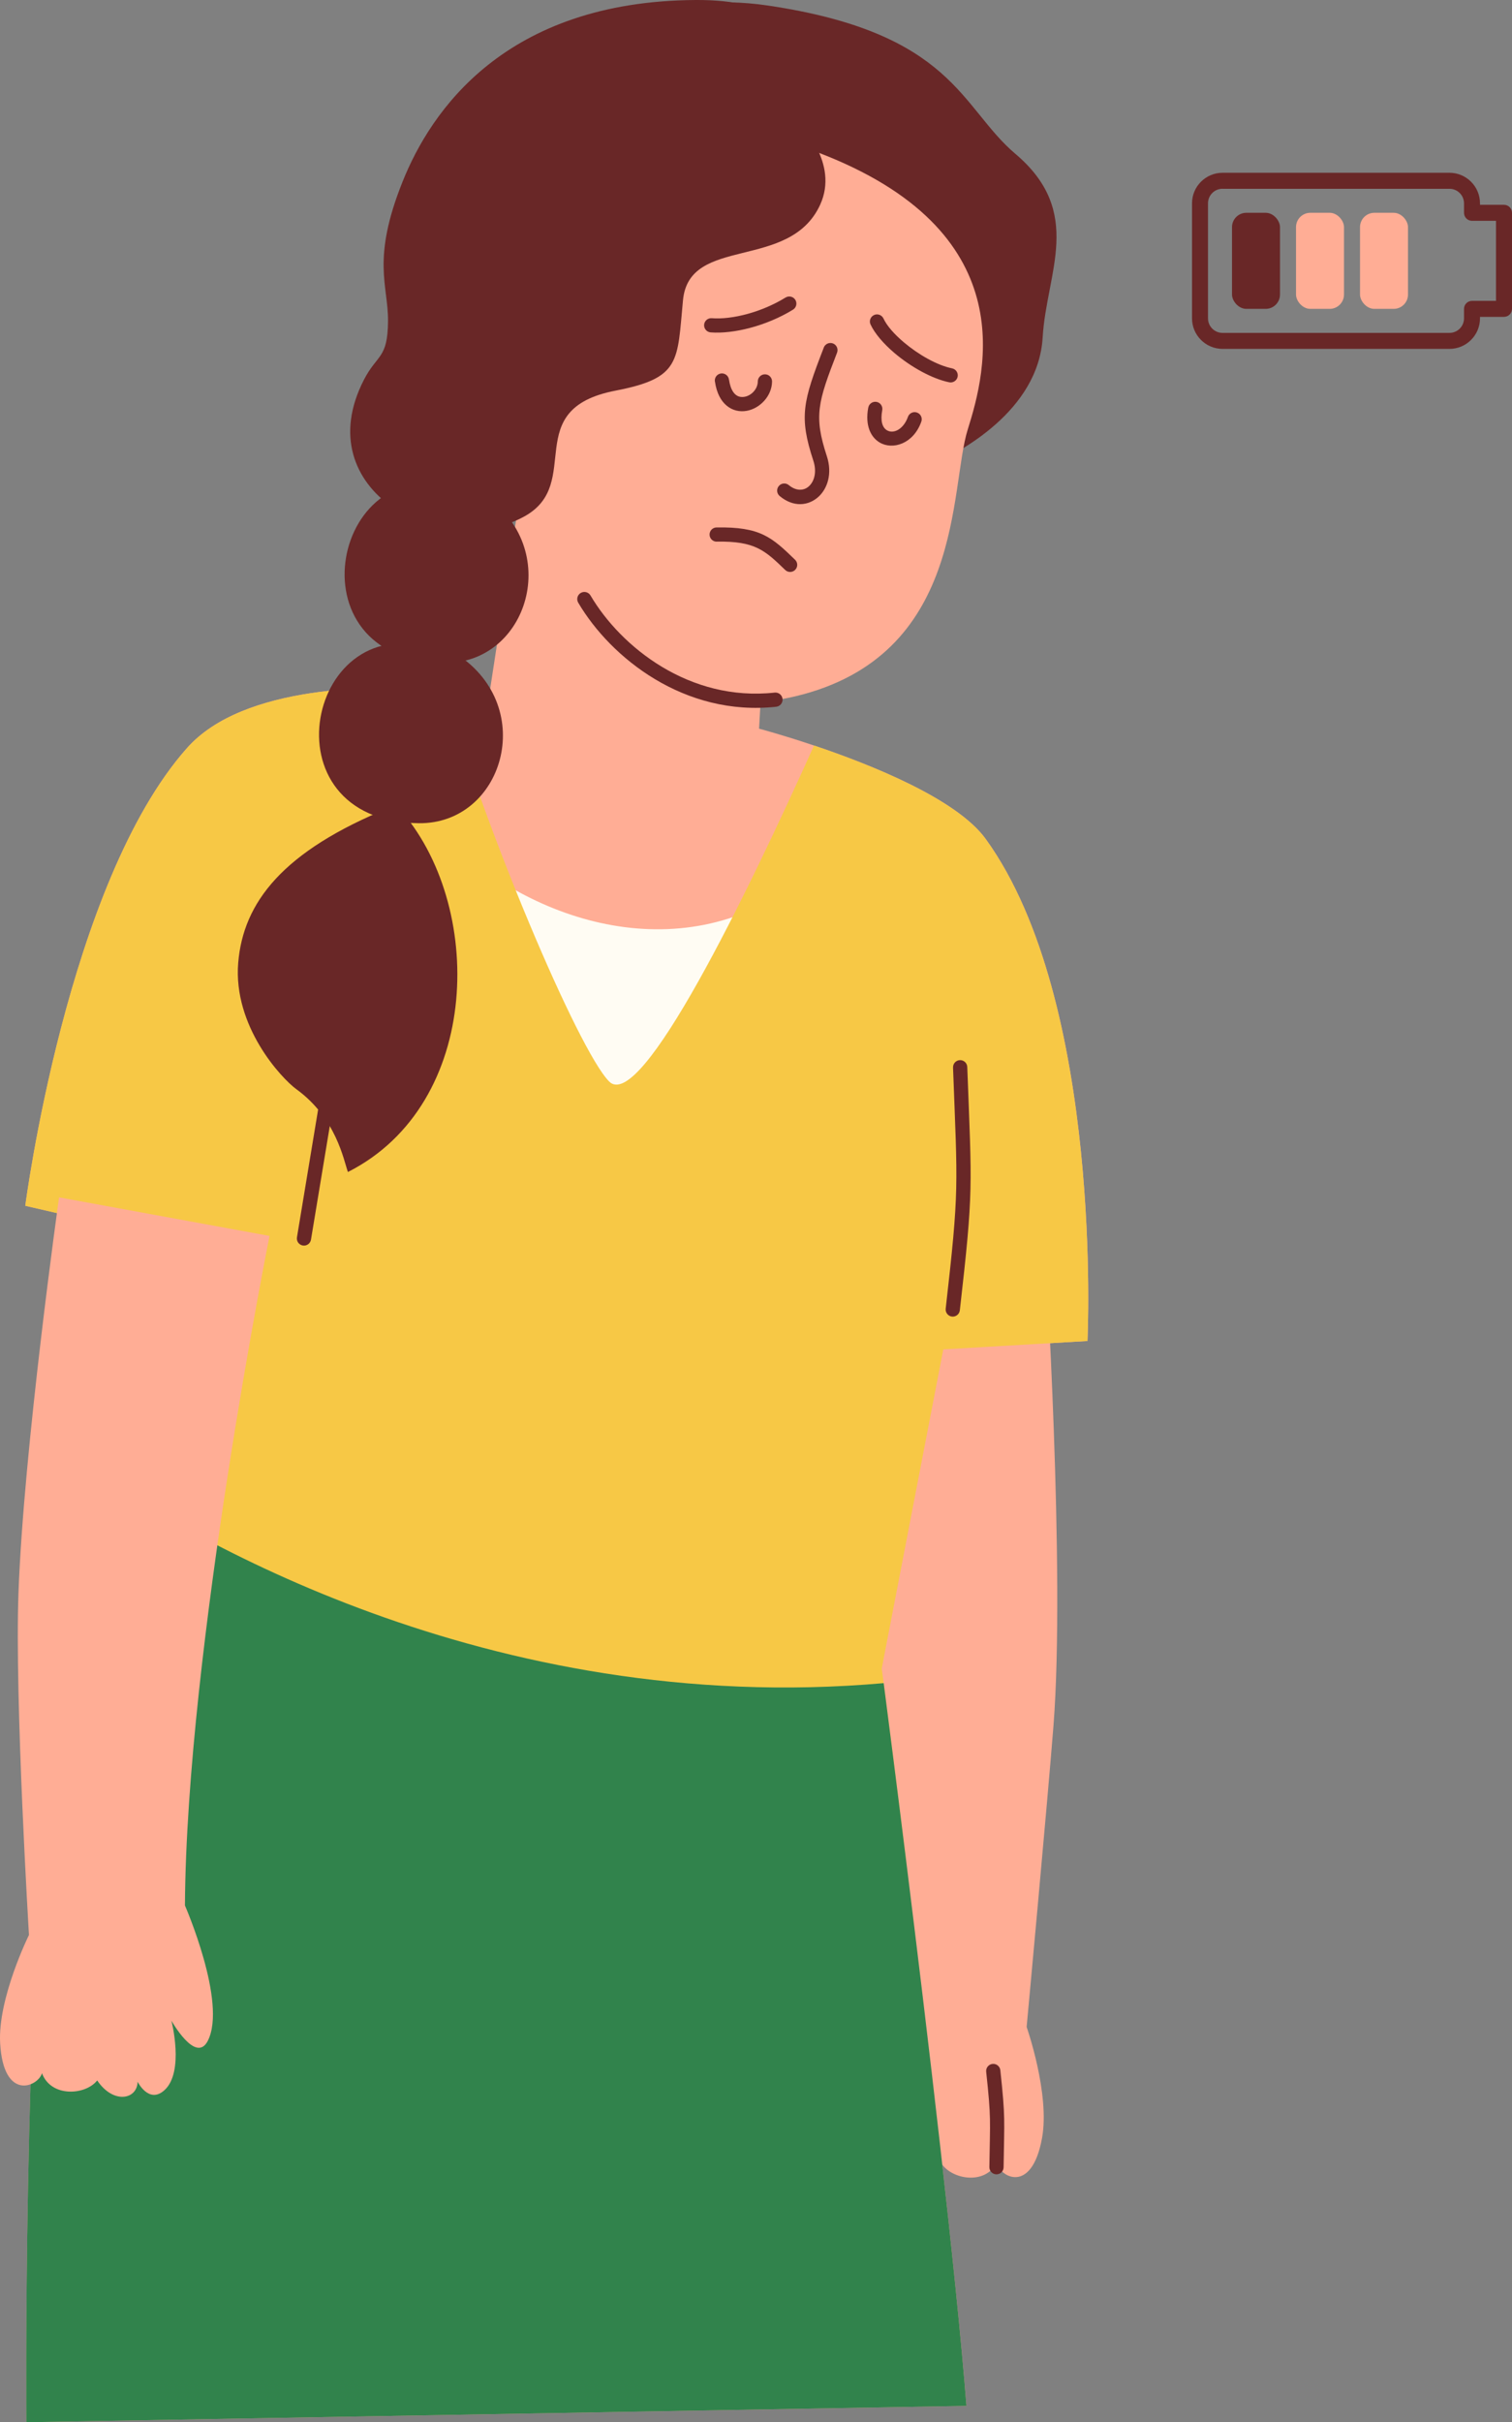
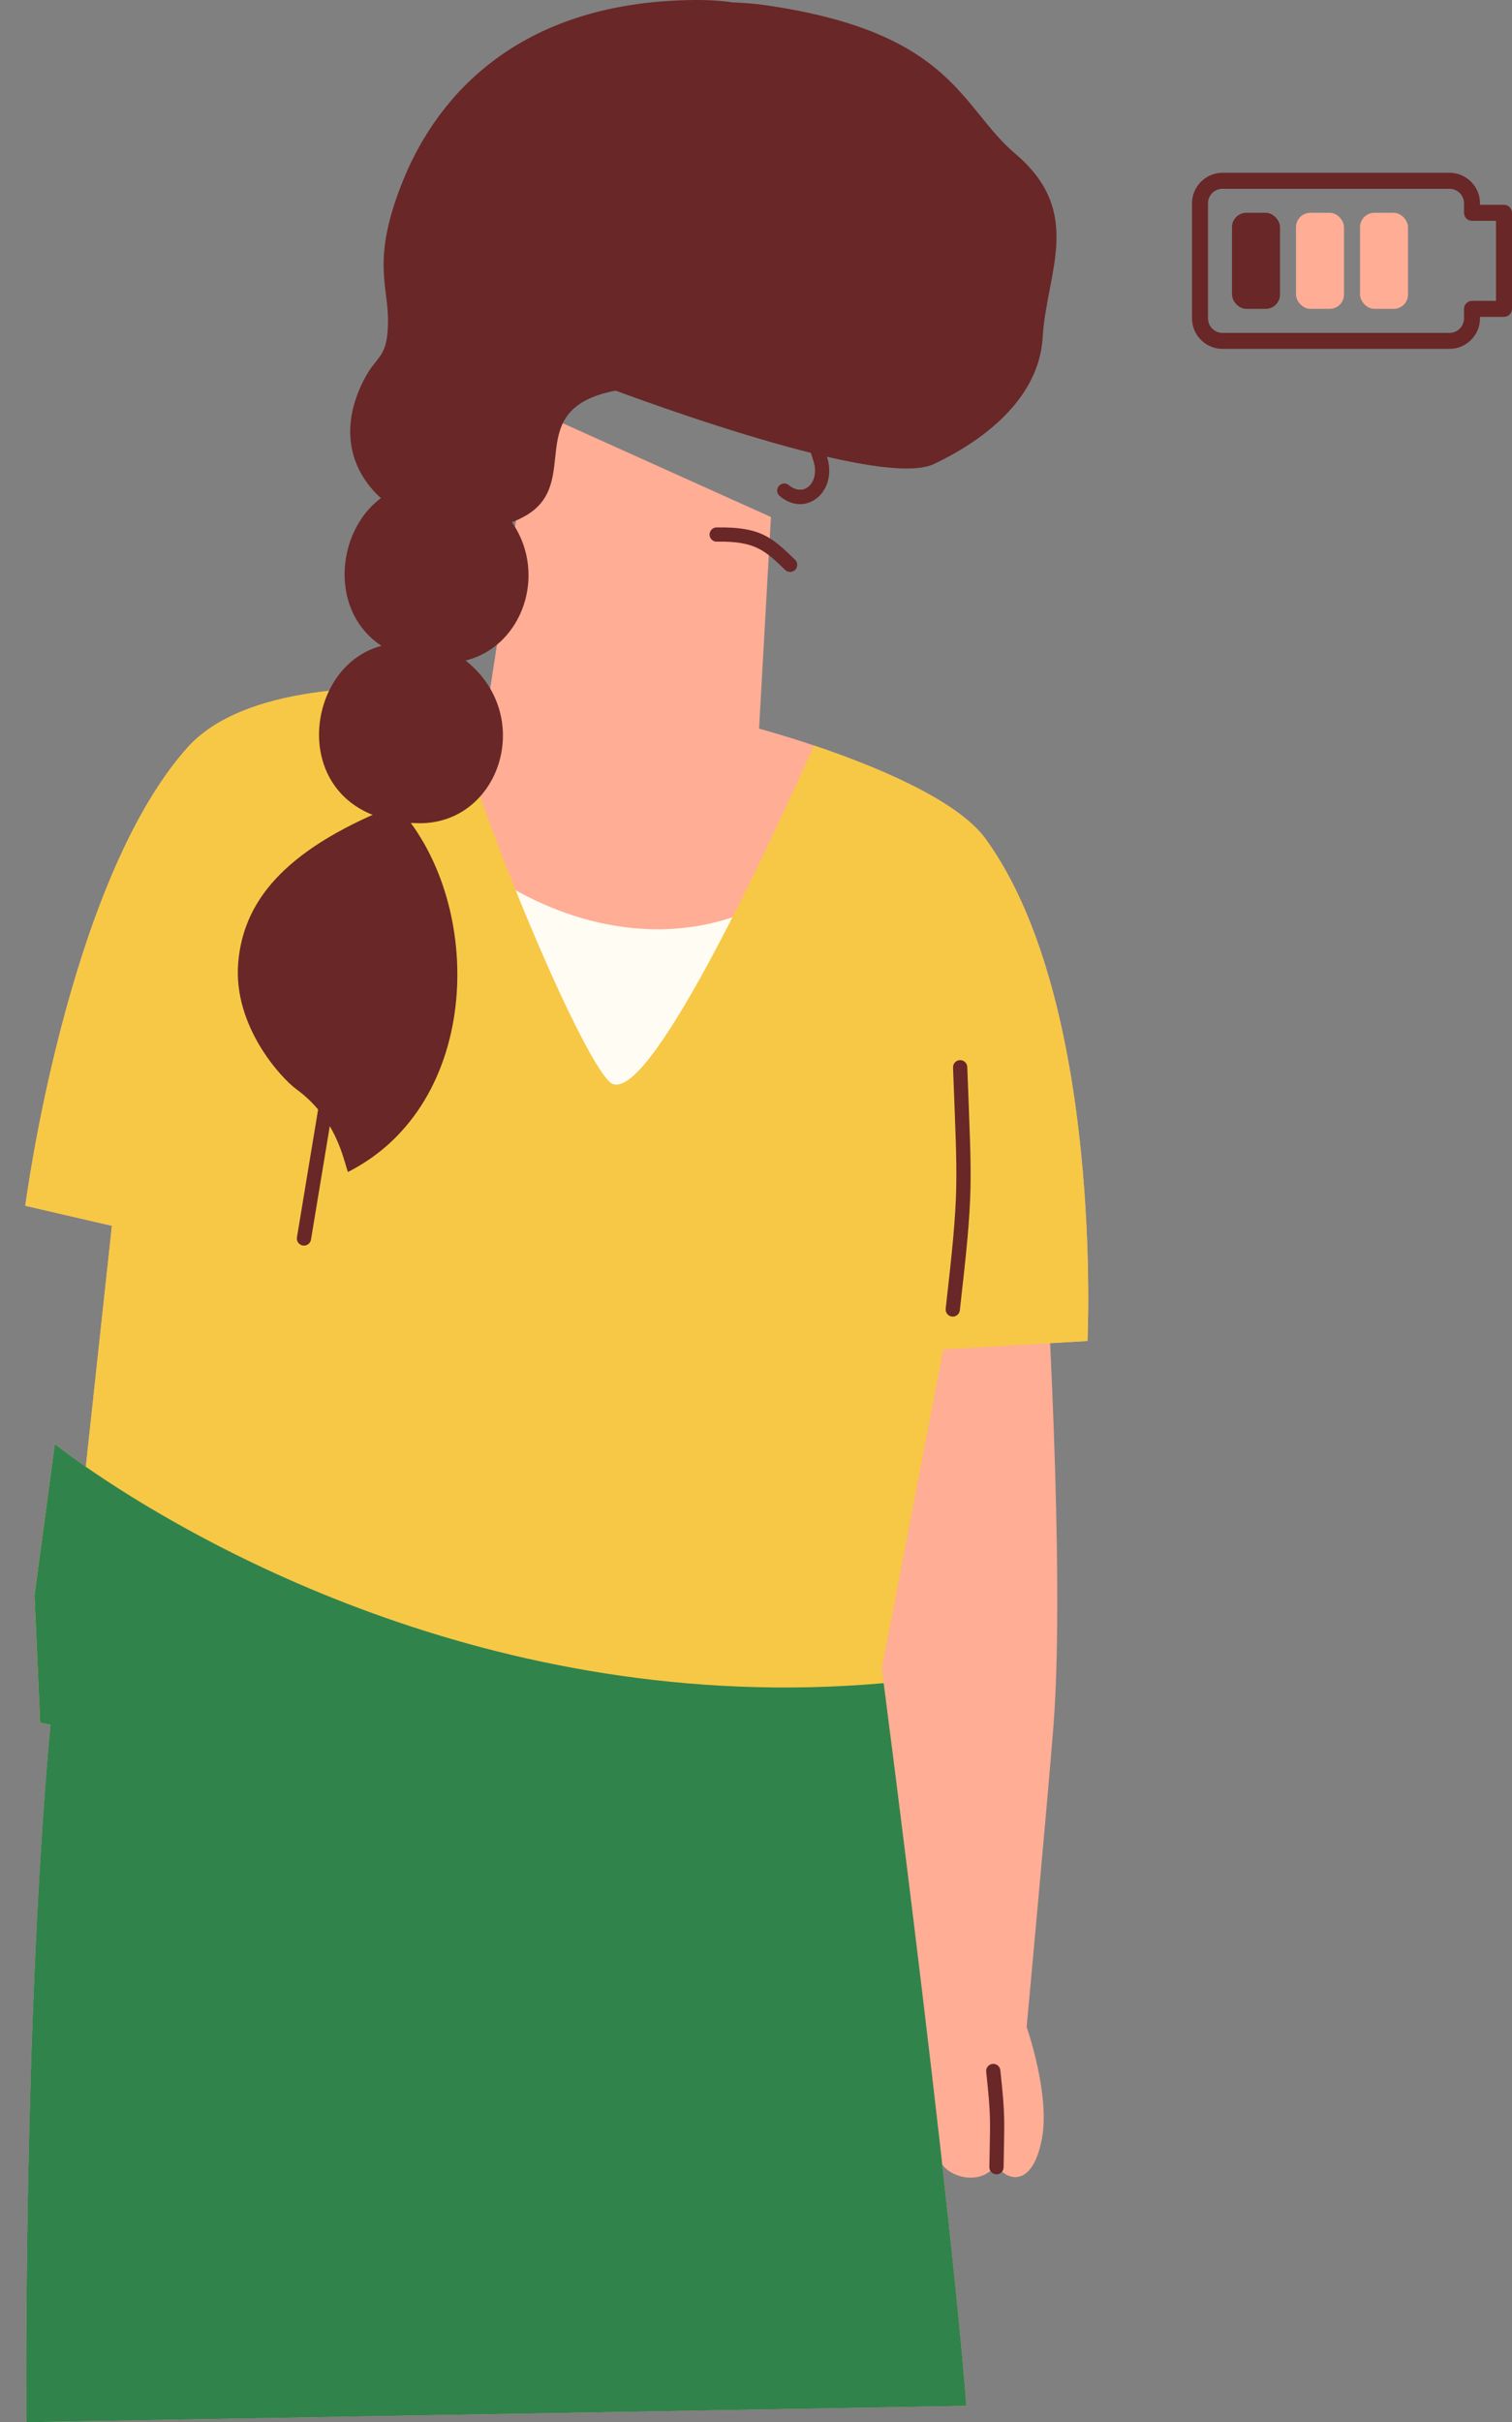
<svg xmlns="http://www.w3.org/2000/svg" id="Capa_2" data-name="Capa 2" viewBox="0 0 508.86 814.67">
  <rect x="0" y="0" width="508.86" height="814.67" fill="#808080" stroke="none" />
  <defs>
    <style>
      .cls-1, .cls-2, .cls-3, .cls-4, .cls-5, .cls-6 {
        fill-rule: evenodd;
      }

      .cls-1, .cls-7 {
        fill: #692727;
      }

      .cls-2, .cls-8 {
        fill: #ffad95;
      }

      .cls-3 {
        fill: #f7c845;
      }

      .cls-4 {
        fill: #31834c;
      }

      .cls-5 {
        fill: none;
      }

      .cls-6 {
        fill: #fffcf3;
      }
    </style>
  </defs>
  <g id="Vector_layer" data-name="Vector layer">
    <g>
      <path class="cls-2" d="M351.72,420.51s6.87,108,2.83,159.84c-1.91,24.51-9.04,101.37-9.04,101.37,0,0,7.89,22.44,5.19,37.34-3.53,19.48-14.51,12.85-15.2,8.28-4.08,7.82-15.48,5.55-18.74.15-6.42,7.38-14.18,4.71-13.55-1.24,0,0-4.66,7.12-9.31,1.74-6.01-6.96.54-23.52.54-23.52,0,0-9.96,13.62-12.99,5.26-4.94-13.59,13.19-44.25,13.19-44.25-2.95-82.27-4.97-152.81-22.73-227.48l79.8-17.49h0Z" />
      <path class="cls-1" d="M331.9,696.78c-.14-1.31.81-2.49,2.13-2.63,1.31-.14,2.49.81,2.63,2.13,1.75,16.34,1.33,16.16,1.1,32.65-.02,1.32-1.11,2.38-2.43,2.36-1.32-.02-2.38-1.11-2.36-2.43.23-16.2.65-16.02-1.07-32.07h0Z" />
      <path class="cls-2" d="M317.47,453.83l-20.71,107.34s.23,1.73.64,4.92c1.22,9.42,4.07,31.56,7.53,59.45,7.09,57.08,16.76,138.22,20.32,183.63l-316.38,5.5s-1.15-133.82,8.11-234.56c2.57-27.94,5.95-53.34,10.37-72.64l1.54-14.17,8.78-81.03-29.15-6.74s14.05-108.59,54.46-153.98c18.99-21.34,63.65-21.32,86.97-19.68,8.94.63,14.75,1.51,14.75,1.51l14.68-95.53h.02l80.06,36.04-4,71.18s7.8,2.06,18.51,5.67c19.28,6.48,48.03,17.97,57.78,31.45,39.75,54.91,34.24,168.83,34.24,168.83l-48.52,2.82Z" />
-       <path class="cls-5" d="M255.45,245.07s61.12,16.15,76.29,37.11c39.75,54.92,34.24,168.83,34.24,168.83l-48.52,2.81-20.71,107.34s22.59,172.88,28.49,248.01l-316.38,5.5s-1.88-218.36,18.48-307.2l10.32-95.2-29.15-6.73s14.05-108.59,54.47-153.98c26.28-29.52,101.72-18.18,101.72-18.18l14.68-95.53h.02l80.06,36.04-4,71.18h0Z" />
      <path class="cls-6" d="M147.23,279.21c29.76,30.85,81.37,47.59,121.52,17.55,40.15-30.04-15.84,104.95-15.84,104.95l-93.05-8.7s-42.39-144.65-12.63-113.8h0Z" />
      <path class="cls-3" d="M365.98,451.01l-48.52,2.82-20.71,107.34s.23,1.73.64,4.92c1.22,9.42,4.07,31.56,7.53,59.45l-25.84,11.45-262.12-56.88-3.46-.75-1.9-42.78,6.83-50.93s3.61,2.92,10.44,7.66l8.78-81.03-29.15-6.74s14.05-108.59,54.46-153.98c18.99-21.34,63.65-21.32,86.97-19.68,12.38,44.92,44.63,121.33,55.07,131.85,10.67,10.78,46.44-62.95,68.96-112.99,19.28,6.48,48.03,17.97,57.78,31.45,39.75,54.91,34.24,168.83,34.24,168.83Z" />
      <path class="cls-4" d="M325.24,809.17l-316.38,5.5s-1.15-133.82,8.11-234.56l-3.46-.75-1.9-42.78,6.83-50.93s3.61,2.92,10.44,7.66c32.03,22.25,134.94,84.52,268.52,72.78,1.22,9.42,4.07,31.56,7.53,59.45,7.09,57.08,16.76,138.22,20.32,183.63Z" />
      <path class="cls-7" d="M167.31,101.79c-2.46-39.24,18.58-110.7,91.24-99.91,62.3,9.24,64.73,34.26,83.16,49.85,23.26,19.67,10.49,39.87,9.2,61.71-1.47,24.91-28.2,38.66-36.72,42.67-19.21,9.04-112.26-26.7-112.26-26.7l-34.62-27.62h0Z" />
-       <path class="cls-8" d="M275.07,51.2c69.49,26.37,56.86,73.44,50.63,93.22-6.24,19.79-.88,76.25-58.16,89.8-57.28,13.54-99.43-44.88-89.9-83.83-35.57-15.15-19.94-54.32-2.31-55.65,17.61-1.34,16.23,28.13,21.55,11.85,5.32-16.28,31.08-37.68,49.44-33.61,19.82,4.39,28.75-21.77,28.75-21.77h0Z" />
      <path class="cls-1" d="M277.24,116.88c.48-1.23,1.86-1.84,3.1-1.37,1.23.48,1.84,1.86,1.37,3.1-6.46,16.68-7.88,21.28-3.44,34.81,1.92,5.84.22,10.95-2.88,13.72-3.32,2.97-8.32,3.58-12.98-.3-1.02-.84-1.16-2.35-.31-3.37.84-1.02,2.35-1.16,3.37-.31,2.42,2.01,5.01,1.96,6.73.42,1.94-1.74,2.73-5,1.52-8.66-4.85-14.78-3.53-19.82,3.53-38.03h0Z" />
      <path class="cls-1" d="M241.23,182.18c-1.32.02-2.41-1.04-2.43-2.36-.02-1.32,1.04-2.41,2.36-2.43,14.72-.23,18.52,3.22,26.42,10.87.95.92.97,2.44.05,3.38-.92.95-2.44.97-3.38.05-6.89-6.67-10.19-9.73-23.02-9.53h0Z" />
-       <path class="cls-1" d="M260.72,232.94c1.31-.14,2.5.81,2.64,2.12.14,1.31-.81,2.5-2.12,2.64-30.84,3.37-55.68-16.39-66.64-35-.67-1.14-.29-2.61.85-3.28,1.14-.67,2.61-.29,3.28.85,10.2,17.32,33.28,35.81,61.99,32.67h0Z" />
      <path class="cls-1" d="M264.38,100.07c1.12-.69,2.6-.34,3.29.78.69,1.12.34,2.6-.78,3.29-8.83,5.45-20.04,8.25-27.72,7.65-1.32-.1-2.3-1.26-2.2-2.57.1-1.32,1.26-2.3,2.57-2.2,6.89.54,16.91-2.06,24.83-6.95h0Z" />
      <path class="cls-1" d="M292.98,109.14c-.56-1.2-.03-2.62,1.17-3.18,1.2-.56,2.62-.03,3.18,1.16,1.18,2.54,3.74,5.38,6.88,8.03,4.86,4.1,11.11,7.7,16.21,8.74,1.29.26,2.13,1.53,1.87,2.82-.26,1.29-1.53,2.13-2.82,1.87-5.76-1.17-12.87-5.14-18.35-9.77-3.75-3.17-6.73-6.64-8.14-9.68h0Z" />
      <path class="cls-1" d="M240.59,128.33c-.19-1.31.71-2.52,2.02-2.72,1.31-.19,2.52.71,2.72,2.02.55,3.69,1.97,5.56,3.89,5.85,2.75.41,5.79-2.12,5.82-5.22.01-1.32,1.09-2.38,2.42-2.37,1.32.01,2.38,1.09,2.37,2.42-.05,4.93-4.12,9.08-8.52,9.86-2.37.42-4.81-.08-6.83-1.8-1.78-1.51-3.29-4.05-3.87-8.04h0Z" />
      <path class="cls-1" d="M292.22,137.08c.24-1.3,1.5-2.15,2.79-1.91,1.3.24,2.15,1.5,1.91,2.79-.66,3.5-.02,5.8,1.57,6.75,2.32,1.38,5.65-.47,7.07-4.5.44-1.25,1.81-1.9,3.05-1.46,1.25.44,1.9,1.81,1.46,3.05-2.66,7.54-9.69,9.61-14.03,7.02-2.85-1.69-5-5.52-3.83-11.75h0Z" />
      <path class="cls-1" d="M269.17,41.79c.11.11,13.31,12.99,6.85,27.07-10.31,22.47-44.06,10.11-46.16,32.1-1.97,20.58-.61,26.17-22.7,30.42-32.43,6.24-10.54,31.19-30.67,42.3-27.68,15.26-73.31-8.54-54-45.97,4.46-8.64,8.01-6.98,8.1-19.71.08-12.07-5.65-20.62,4.9-46.91C144.94,37.48,169.85.38,234.18,0c52.51-.31,34.37,39.46,34.99,41.78h0Z" />
      <path class="cls-1" d="M155.47,164.84c-42.95-16.23-59.16,57.56-5.88,58.12,28.18.3,40.12-38.67,13.08-56.63" />
      <path class="cls-1" d="M146.86,218.75c-42.95-16.23-59.16,57.56-5.88,58.12,28.18.3,40.12-38.67,13.08-56.63" />
-       <path class="cls-2" d="M19.88,402.7s-11.94,84.65-13.67,133.24c-1.28,35.98,3.54,114.84,3.54,114.84,0,0-10.56,21.31-9.7,36.43,1.13,19.76,12.83,14.52,14.08,10.07,3.09,8.26,14.69,7.39,18.58,2.43,5.47,8.1,13.5,6.41,13.6.42,0,0,3.76,7.64,9.03,2.86,6.82-6.17,2.34-23.41,2.34-23.41,0,0,8.22,14.73,12.26,6.8,6.56-12.89-7.7-45.52-7.7-45.52.52-86.08,28.47-225.18,28.47-225.18l-70.82-12.97h0Z" />
-       <path class="cls-1" d="M109.94,355.78c.22-1.3,1.45-2.19,2.75-1.97,1.3.22,2.19,1.45,1.97,2.75l-10,60.37c-.22,1.3-1.45,2.19-2.75,1.97-1.3-.22-2.19-1.45-1.97-2.75l10-60.37h0Z" />
+       <path class="cls-1" d="M109.94,355.78c.22-1.3,1.45-2.19,2.75-1.97,1.3.22,2.19,1.45,1.97,2.75l-10,60.37c-.22,1.3-1.45,2.19-2.75,1.97-1.3-.22-2.19-1.45-1.97-2.75l10-60.37h0" />
      <path class="cls-1" d="M320.75,359.03c-.05-1.32.98-2.43,2.3-2.48,1.32-.05,2.43.98,2.48,2.3,1.54,41.13,2.15,41.02-2.5,81.84-.15,1.31-1.34,2.26-2.65,2.11-1.31-.15-2.26-1.34-2.11-2.65,4.61-40.46,4-40.35,2.47-81.12h0Z" />
      <path class="cls-1" d="M131.24,271.58c-36.15,14.65-49.39,31.98-51.07,52.23-1.77,21.37,14.55,38.86,19.55,42.5,13.46,9.79,15.9,23.76,17.37,27.87,45.33-22.94,46.13-90.29,17.04-122.46" />
      <path class="cls-7" d="M487.82,117.34h-76.38c-5.66,0-10.27-4.61-10.27-10.27v-38.69c0-5.66,4.61-10.27,10.27-10.27h76.38c5.66,0,10.27,4.61,10.27,10.27v.5h8.08c1.49,0,2.69,1.21,2.69,2.69v32.31c0,1.49-1.21,2.69-2.69,2.69h-8.08v.5c0,5.66-4.61,10.27-10.27,10.27ZM411.44,63.49c-2.7,0-4.89,2.19-4.89,4.89v38.69c0,2.7,2.19,4.89,4.89,4.89h76.38c2.7,0,4.89-2.19,4.89-4.89v-3.19c0-1.49,1.21-2.69,2.69-2.69h8.08v-26.92h-8.08c-1.49,0-2.69-1.21-2.69-2.69v-3.19c0-2.7-2.19-4.89-4.89-4.89h-76.38Z" />
      <rect class="cls-7" x="414.63" y="71.57" width="16.15" height="32.31" rx="4.82" ry="4.82" />
      <rect class="cls-8" x="436.17" y="71.57" width="16.15" height="32.31" rx="4.82" ry="4.82" />
      <rect class="cls-8" x="457.71" y="71.57" width="16.15" height="32.31" rx="4.82" ry="4.82" />
    </g>
  </g>
</svg>